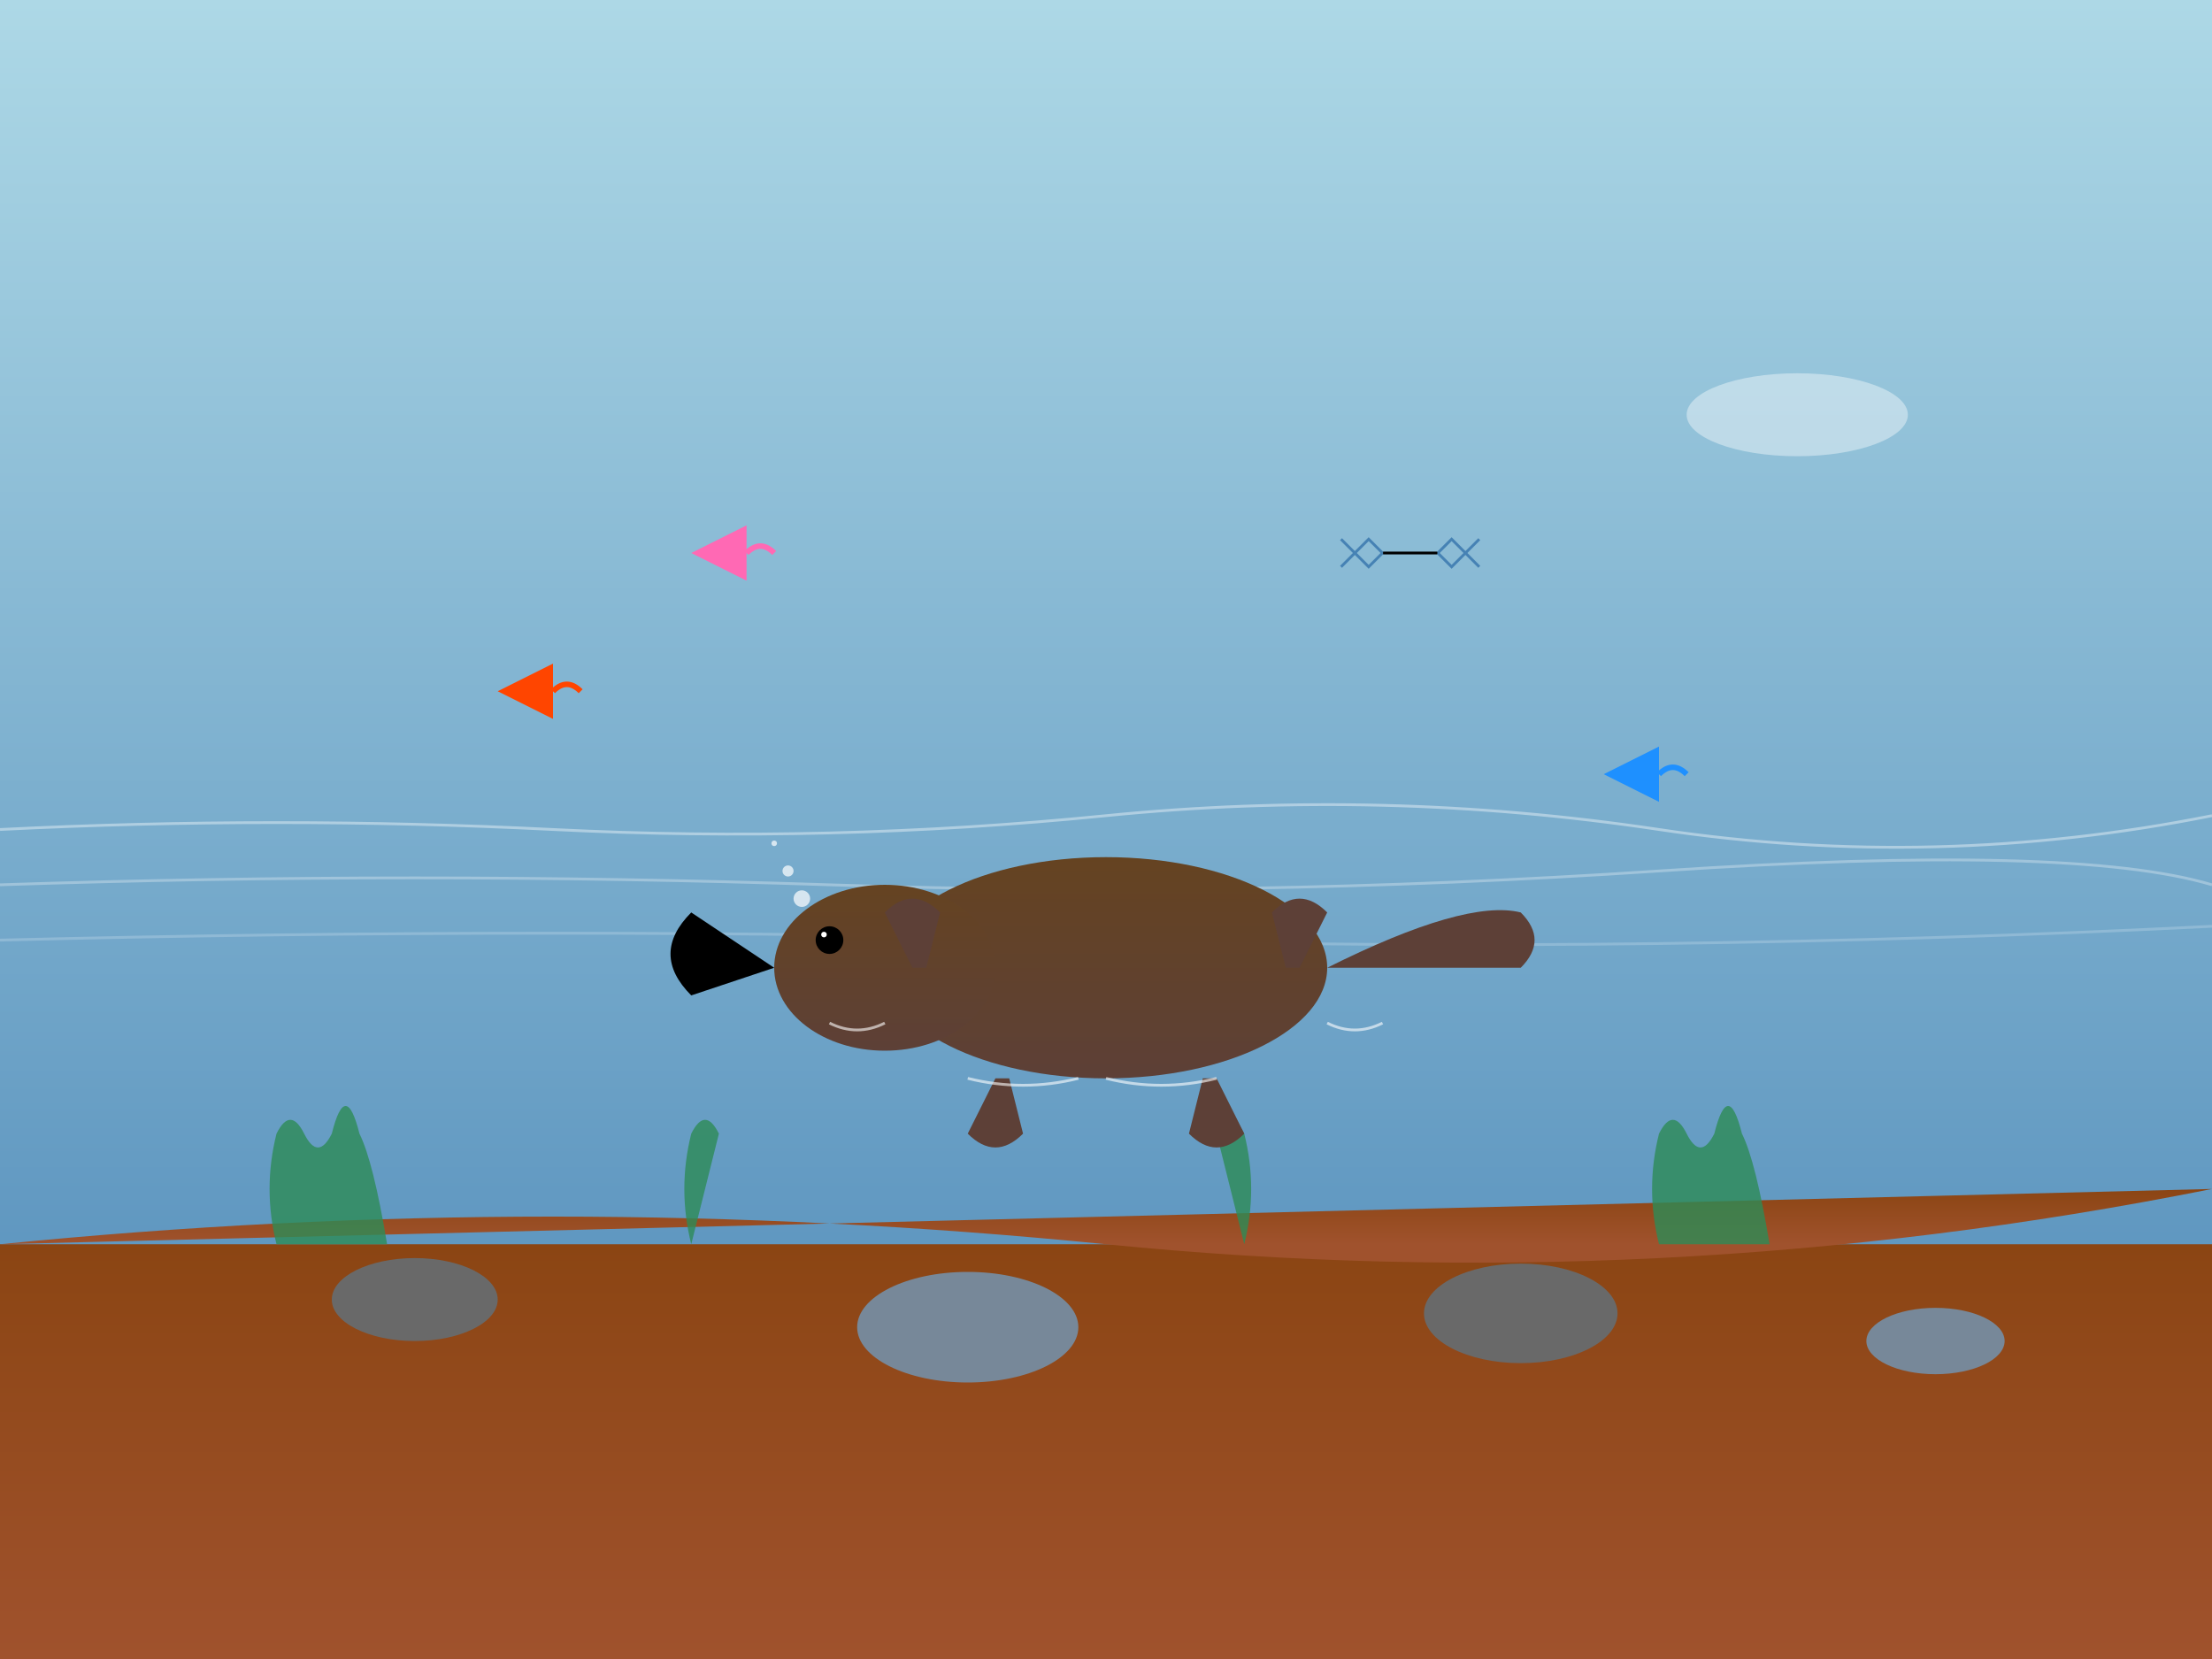
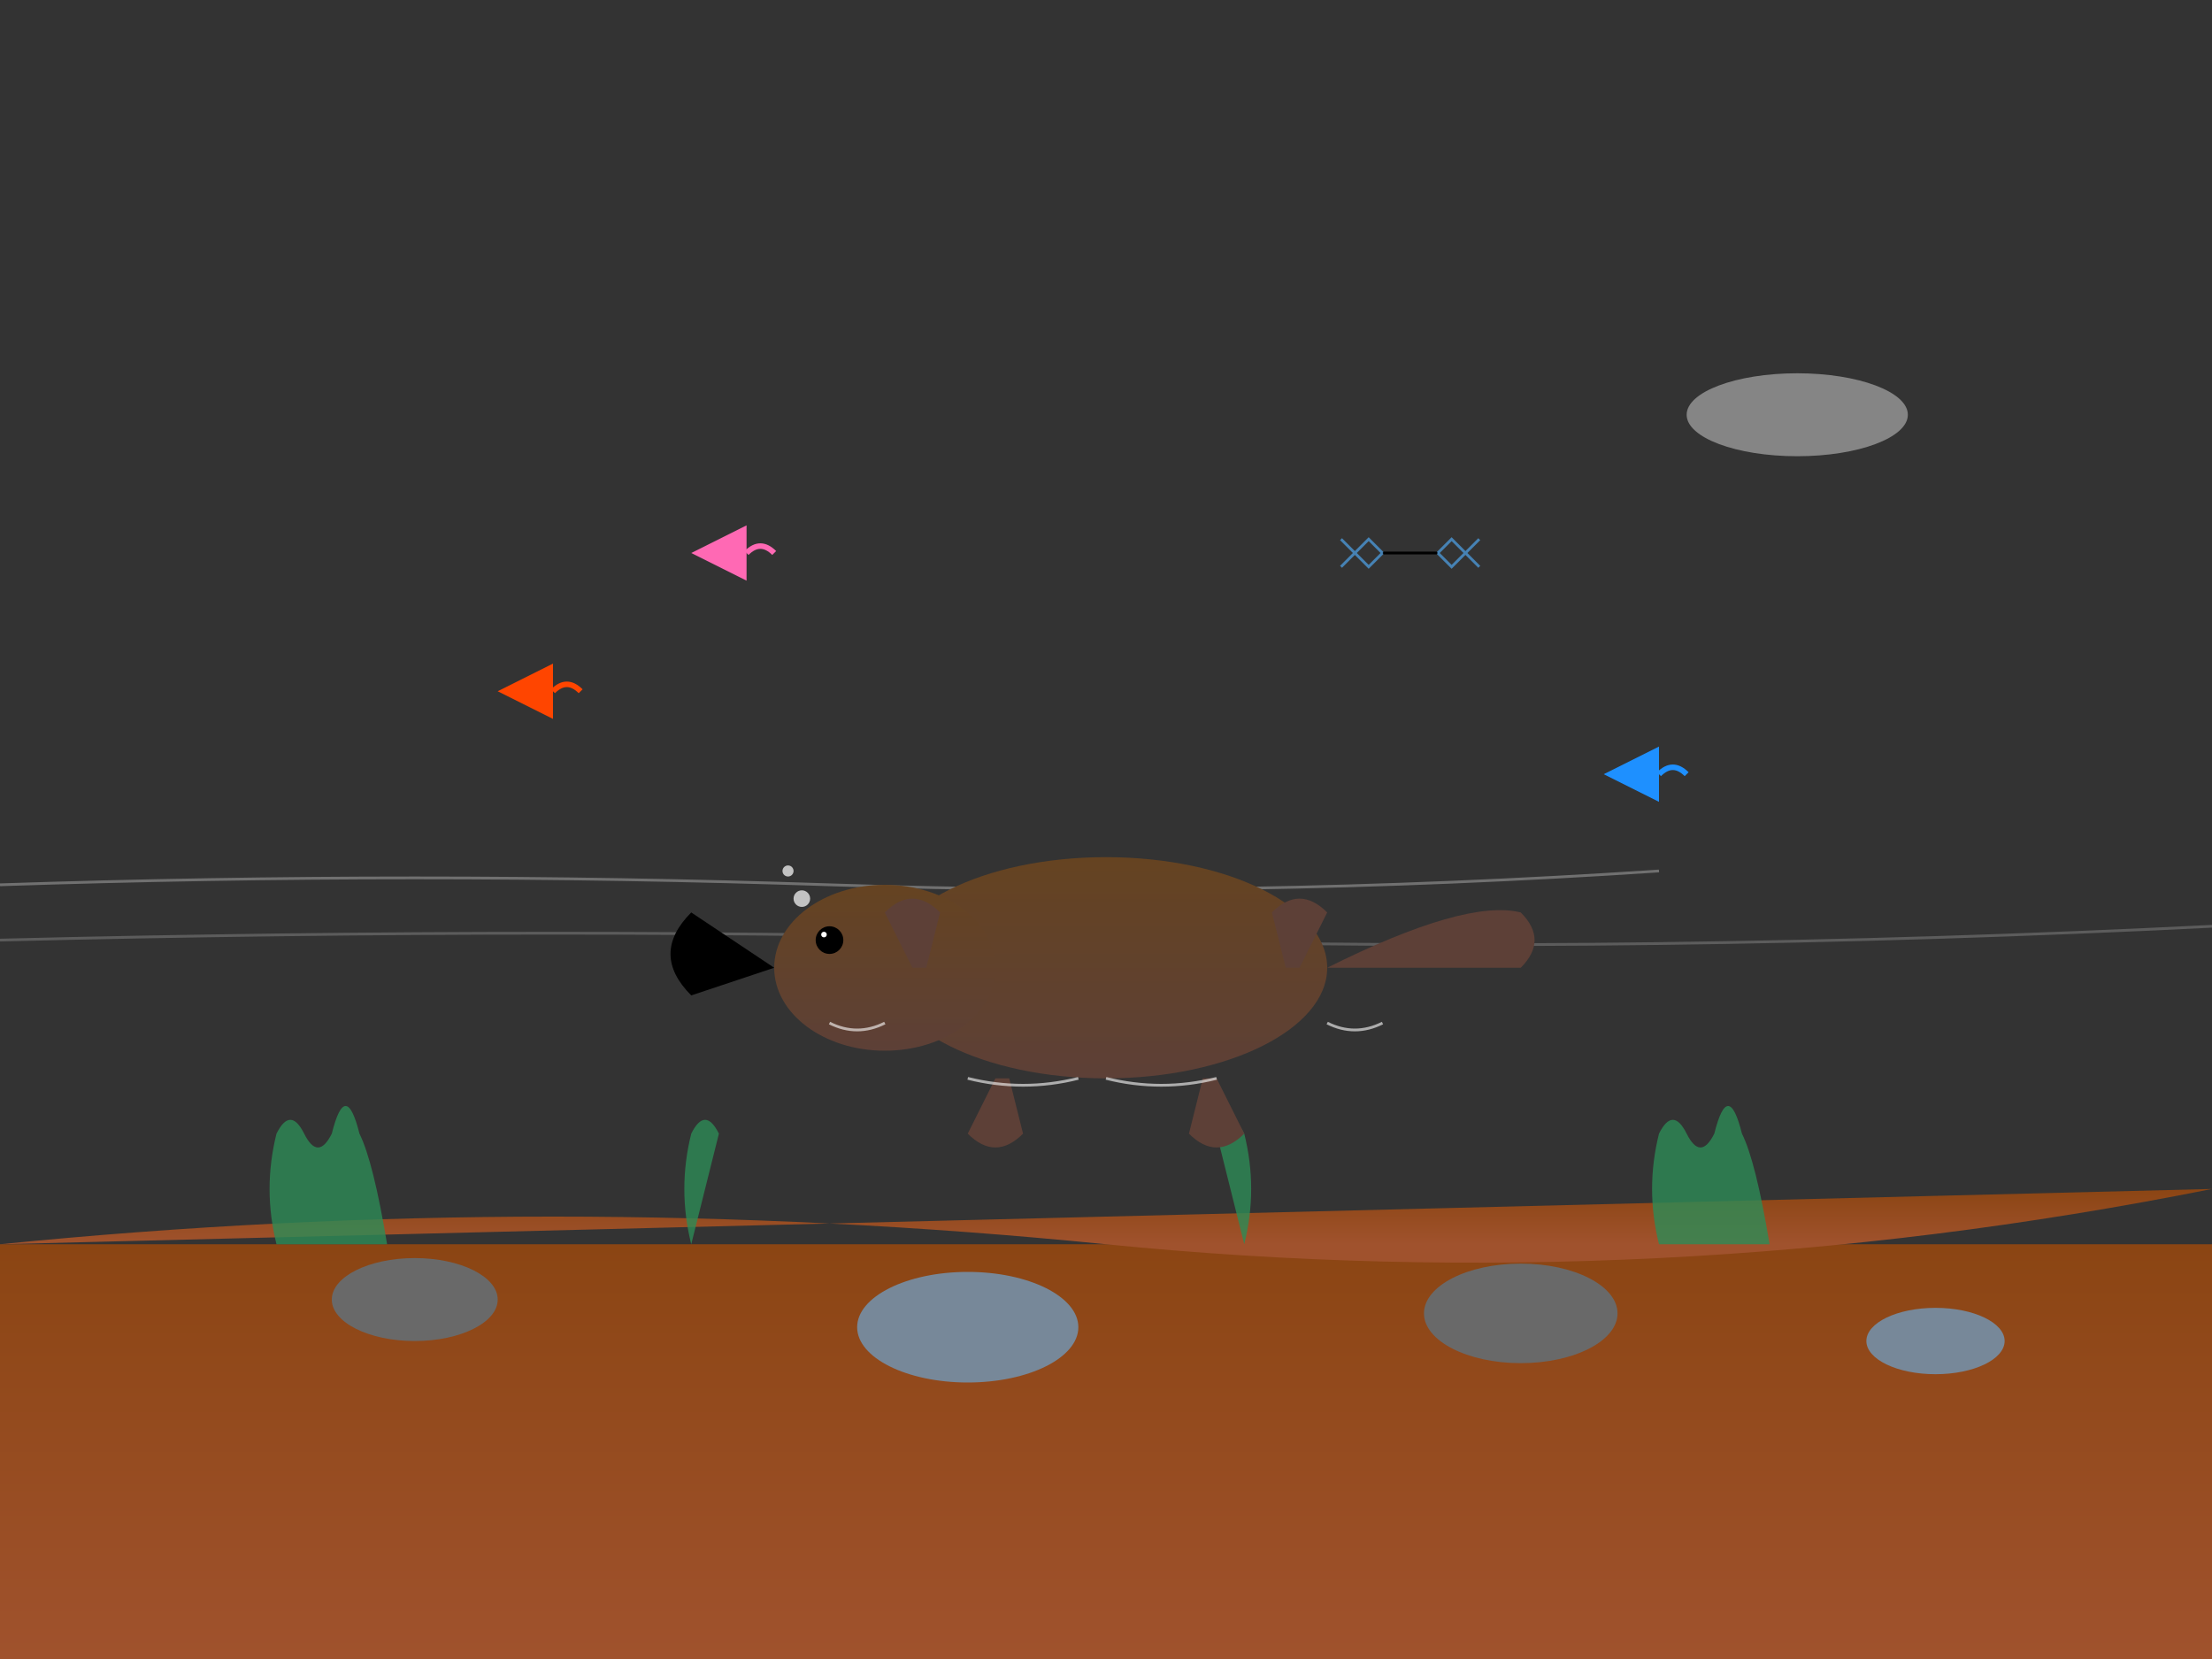
<svg xmlns="http://www.w3.org/2000/svg" viewBox="0 0 800 600" width="800" height="600">
  <rect x="0" y="0" width="800" height="600" fill="#333333" stroke="none" />
  <defs>
    <linearGradient id="waterGradient" x1="0%" y1="0%" x2="0%" y2="100%">
      <stop offset="0%" style="stop-color:#ADD8E6; stop-opacity:1" />
      <stop offset="100%" style="stop-color:#4682B4; stop-opacity:1" />
    </linearGradient>
    <linearGradient id="riverBankGradient" x1="0%" y1="0%" x2="0%" y2="100%">
      <stop offset="0%" style="stop-color:#8B4513; stop-opacity:1" />
      <stop offset="100%" style="stop-color:#A0522D; stop-opacity:1" />
    </linearGradient>
    <linearGradient id="platypusFurGradient" x1="0%" y1="0%" x2="0%" y2="100%">
      <stop offset="0%" style="stop-color:#654321; stop-opacity:1" />
      <stop offset="100%" style="stop-color:#5D4037; stop-opacity:1" />
    </linearGradient>
  </defs>
-   <rect width="800" height="600" fill="url(#waterGradient)" />
  <path d="M0,450 L800,450 L800,600 L0,600 Z" fill="url(#riverBankGradient)" />
  <path d="M0,450 Q200,430 400,450 T800,430" fill="url(#riverBankGradient)" />
-   <path d="M0,300 Q100,295 200,300 T400,295 T600,300 T800,295" fill="none" stroke="#FFFFFF" stroke-width="1" opacity="0.4" />
-   <path d="M0,320 Q150,315 300,320 T600,315 T800,320" fill="none" stroke="#FFFFFF" stroke-width="1" opacity="0.3" />
+   <path d="M0,320 Q150,315 300,320 T600,315 " fill="none" stroke="#FFFFFF" stroke-width="1" opacity="0.3" />
  <path d="M0,340 Q200,335 400,340 T800,335" fill="none" stroke="#FFFFFF" stroke-width="1" opacity="0.2" />
  <ellipse cx="150" cy="470" rx="30" ry="15" fill="#696969" />
  <ellipse cx="350" cy="480" rx="40" ry="20" fill="#778899" />
  <ellipse cx="550" cy="475" rx="35" ry="18" fill="#696969" />
  <ellipse cx="700" cy="485" rx="25" ry="12" fill="#778899" />
  <path d="M100,450 Q95,430 100,410 Q105,400 110,410 Q115,420 120,410 Q125,390 130,410 Q135,420 140,450" fill="#2E8B57" opacity="0.8" />
  <path d="M600,450 Q595,430 600,410 Q605,400 610,410 Q615,420 620,410 Q625,390 630,410 Q635,420 640,450" fill="#2E8B57" opacity="0.8" />
  <path d="M250,450 Q245,430 250,410 Q255,400 260,410" fill="#2E8B57" opacity="0.8" />
  <path d="M450,450 Q455,430 450,410 Q445,400 440,410" fill="#2E8B57" opacity="0.8" />
  <ellipse cx="400" cy="350" rx="80" ry="40" fill="url(#platypusFurGradient)" />
  <path d="M480,350 L550,350 Q560,340 550,330 Q530,325 480,350 Z" fill="#5D4037" />
  <ellipse cx="320" cy="350" rx="40" ry="30" fill="url(#platypusFurGradient)" />
  <path d="M280,350 L250,330 Q235,345 250,360 L280,350 Z" fill="#000000" />
  <circle cx="300" cy="340" r="5" fill="#000000" />
  <circle cx="298" cy="338" r="1" fill="#FFFFFF" />
  <path d="M360,390 L350,410 Q360,420 370,410 L365,390" fill="#5D4037" />
  <path d="M440,390 L450,410 Q440,420 430,410 L435,390" fill="#5D4037" />
  <path d="M330,350 L320,330 Q330,320 340,330 L335,350" fill="#5D4037" />
  <path d="M470,350 L480,330 Q470,320 460,330 L465,350" fill="#5D4037" />
  <path d="M300,370 Q310,375 320,370" fill="none" stroke="#FFFFFF" stroke-width="1" opacity="0.6" />
  <path d="M480,370 Q490,375 500,370" fill="none" stroke="#FFFFFF" stroke-width="1" opacity="0.6" />
  <path d="M350,390 Q370,395 390,390" fill="none" stroke="#FFFFFF" stroke-width="1" opacity="0.6" />
  <path d="M400,390 Q420,395 440,390" fill="none" stroke="#FFFFFF" stroke-width="1" opacity="0.6" />
  <path d="M180,250 L200,240 L200,260 Z" fill="#FF4500" />
  <path d="M200,250 Q205,245 210,250" fill="none" stroke="#FF4500" stroke-width="2" />
  <path d="M580,280 L600,270 L600,290 Z" fill="#1E90FF" />
  <path d="M600,280 Q605,275 610,280" fill="none" stroke="#1E90FF" stroke-width="2" />
  <path d="M250,200 L270,190 L270,210 Z" fill="#FF69B4" />
  <path d="M270,200 Q275,195 280,200" fill="none" stroke="#FF69B4" stroke-width="2" />
  <line x1="500" y1="200" x2="520" y2="200" stroke="#000000" stroke-width="1" />
  <path d="M500,200 L495,195 L485,205" fill="none" stroke="#4682B4" stroke-width="1" />
  <path d="M500,200 L495,205 L485,195" fill="none" stroke="#4682B4" stroke-width="1" />
  <path d="M520,200 L525,195 L535,205" fill="none" stroke="#4682B4" stroke-width="1" />
  <path d="M520,200 L525,205 L535,195" fill="none" stroke="#4682B4" stroke-width="1" />
  <ellipse cx="650" cy="150" rx="40" ry="15" fill="#FFFFFF" opacity="0.4" />
  <circle cx="290" cy="325" r="3" fill="#FFFFFF" opacity="0.7" />
  <circle cx="285" cy="315" r="2" fill="#FFFFFF" opacity="0.7" />
-   <circle cx="280" cy="305" r="1" fill="#FFFFFF" opacity="0.7" />
</svg>